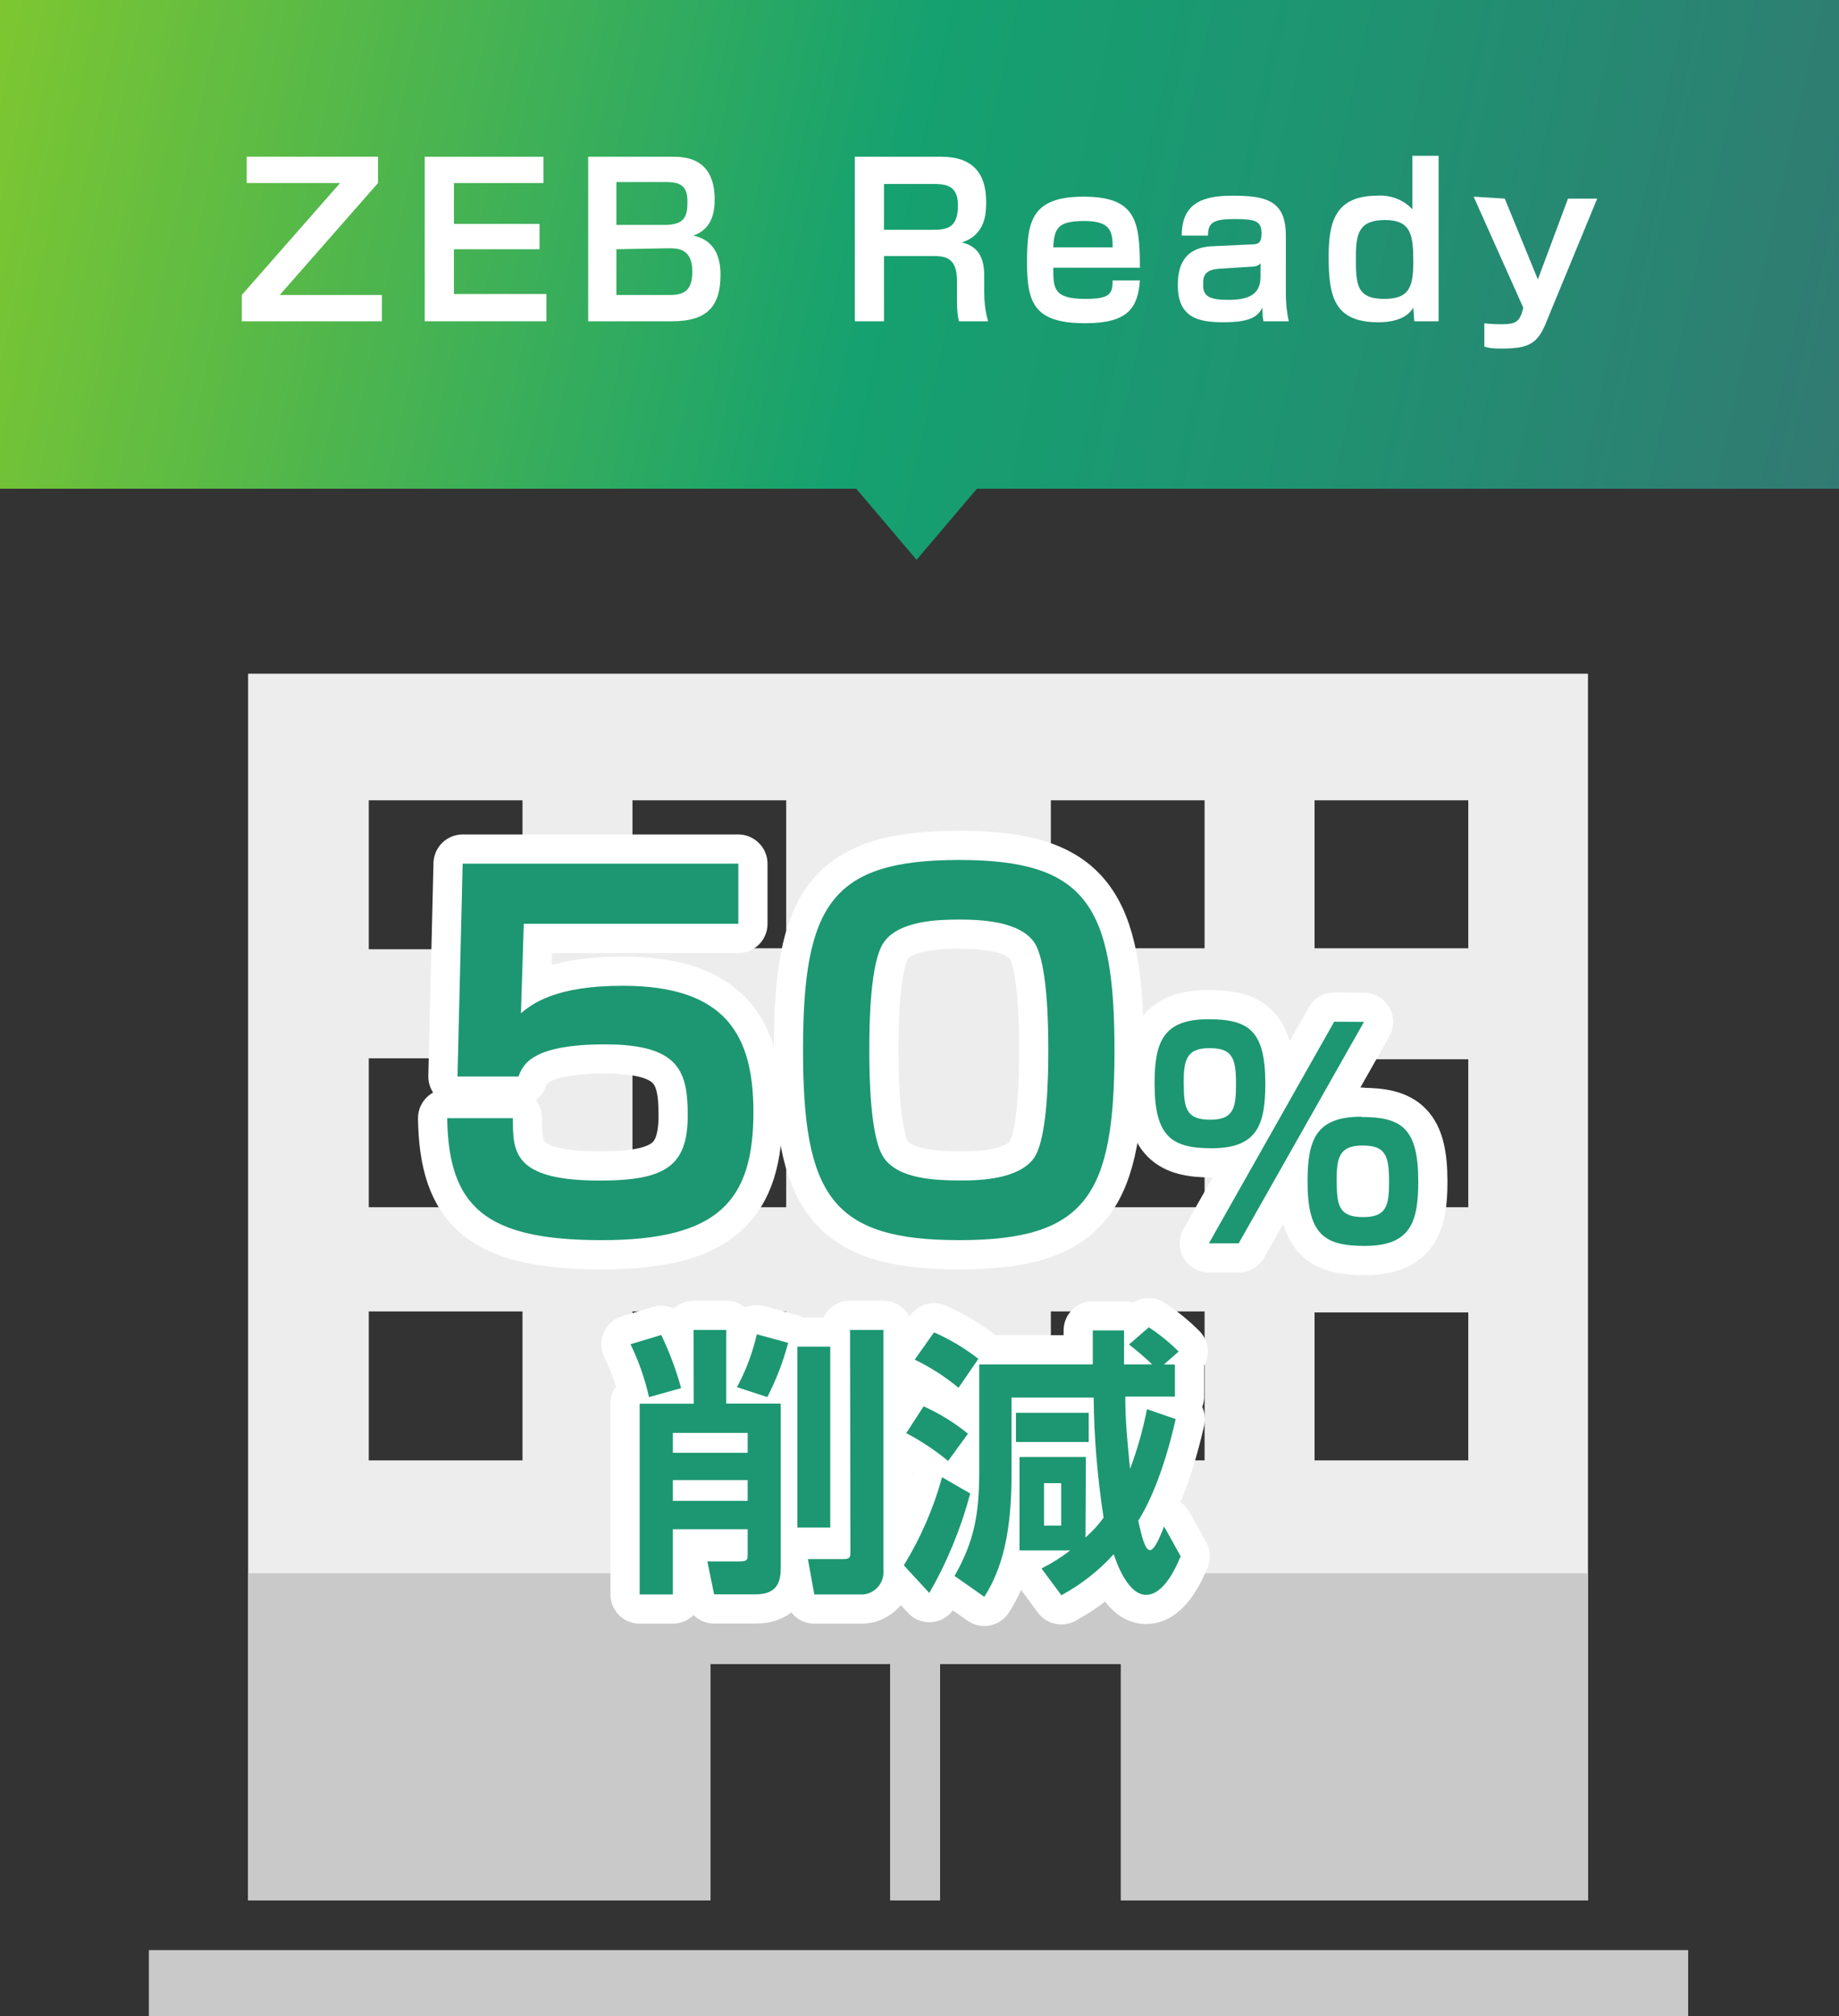
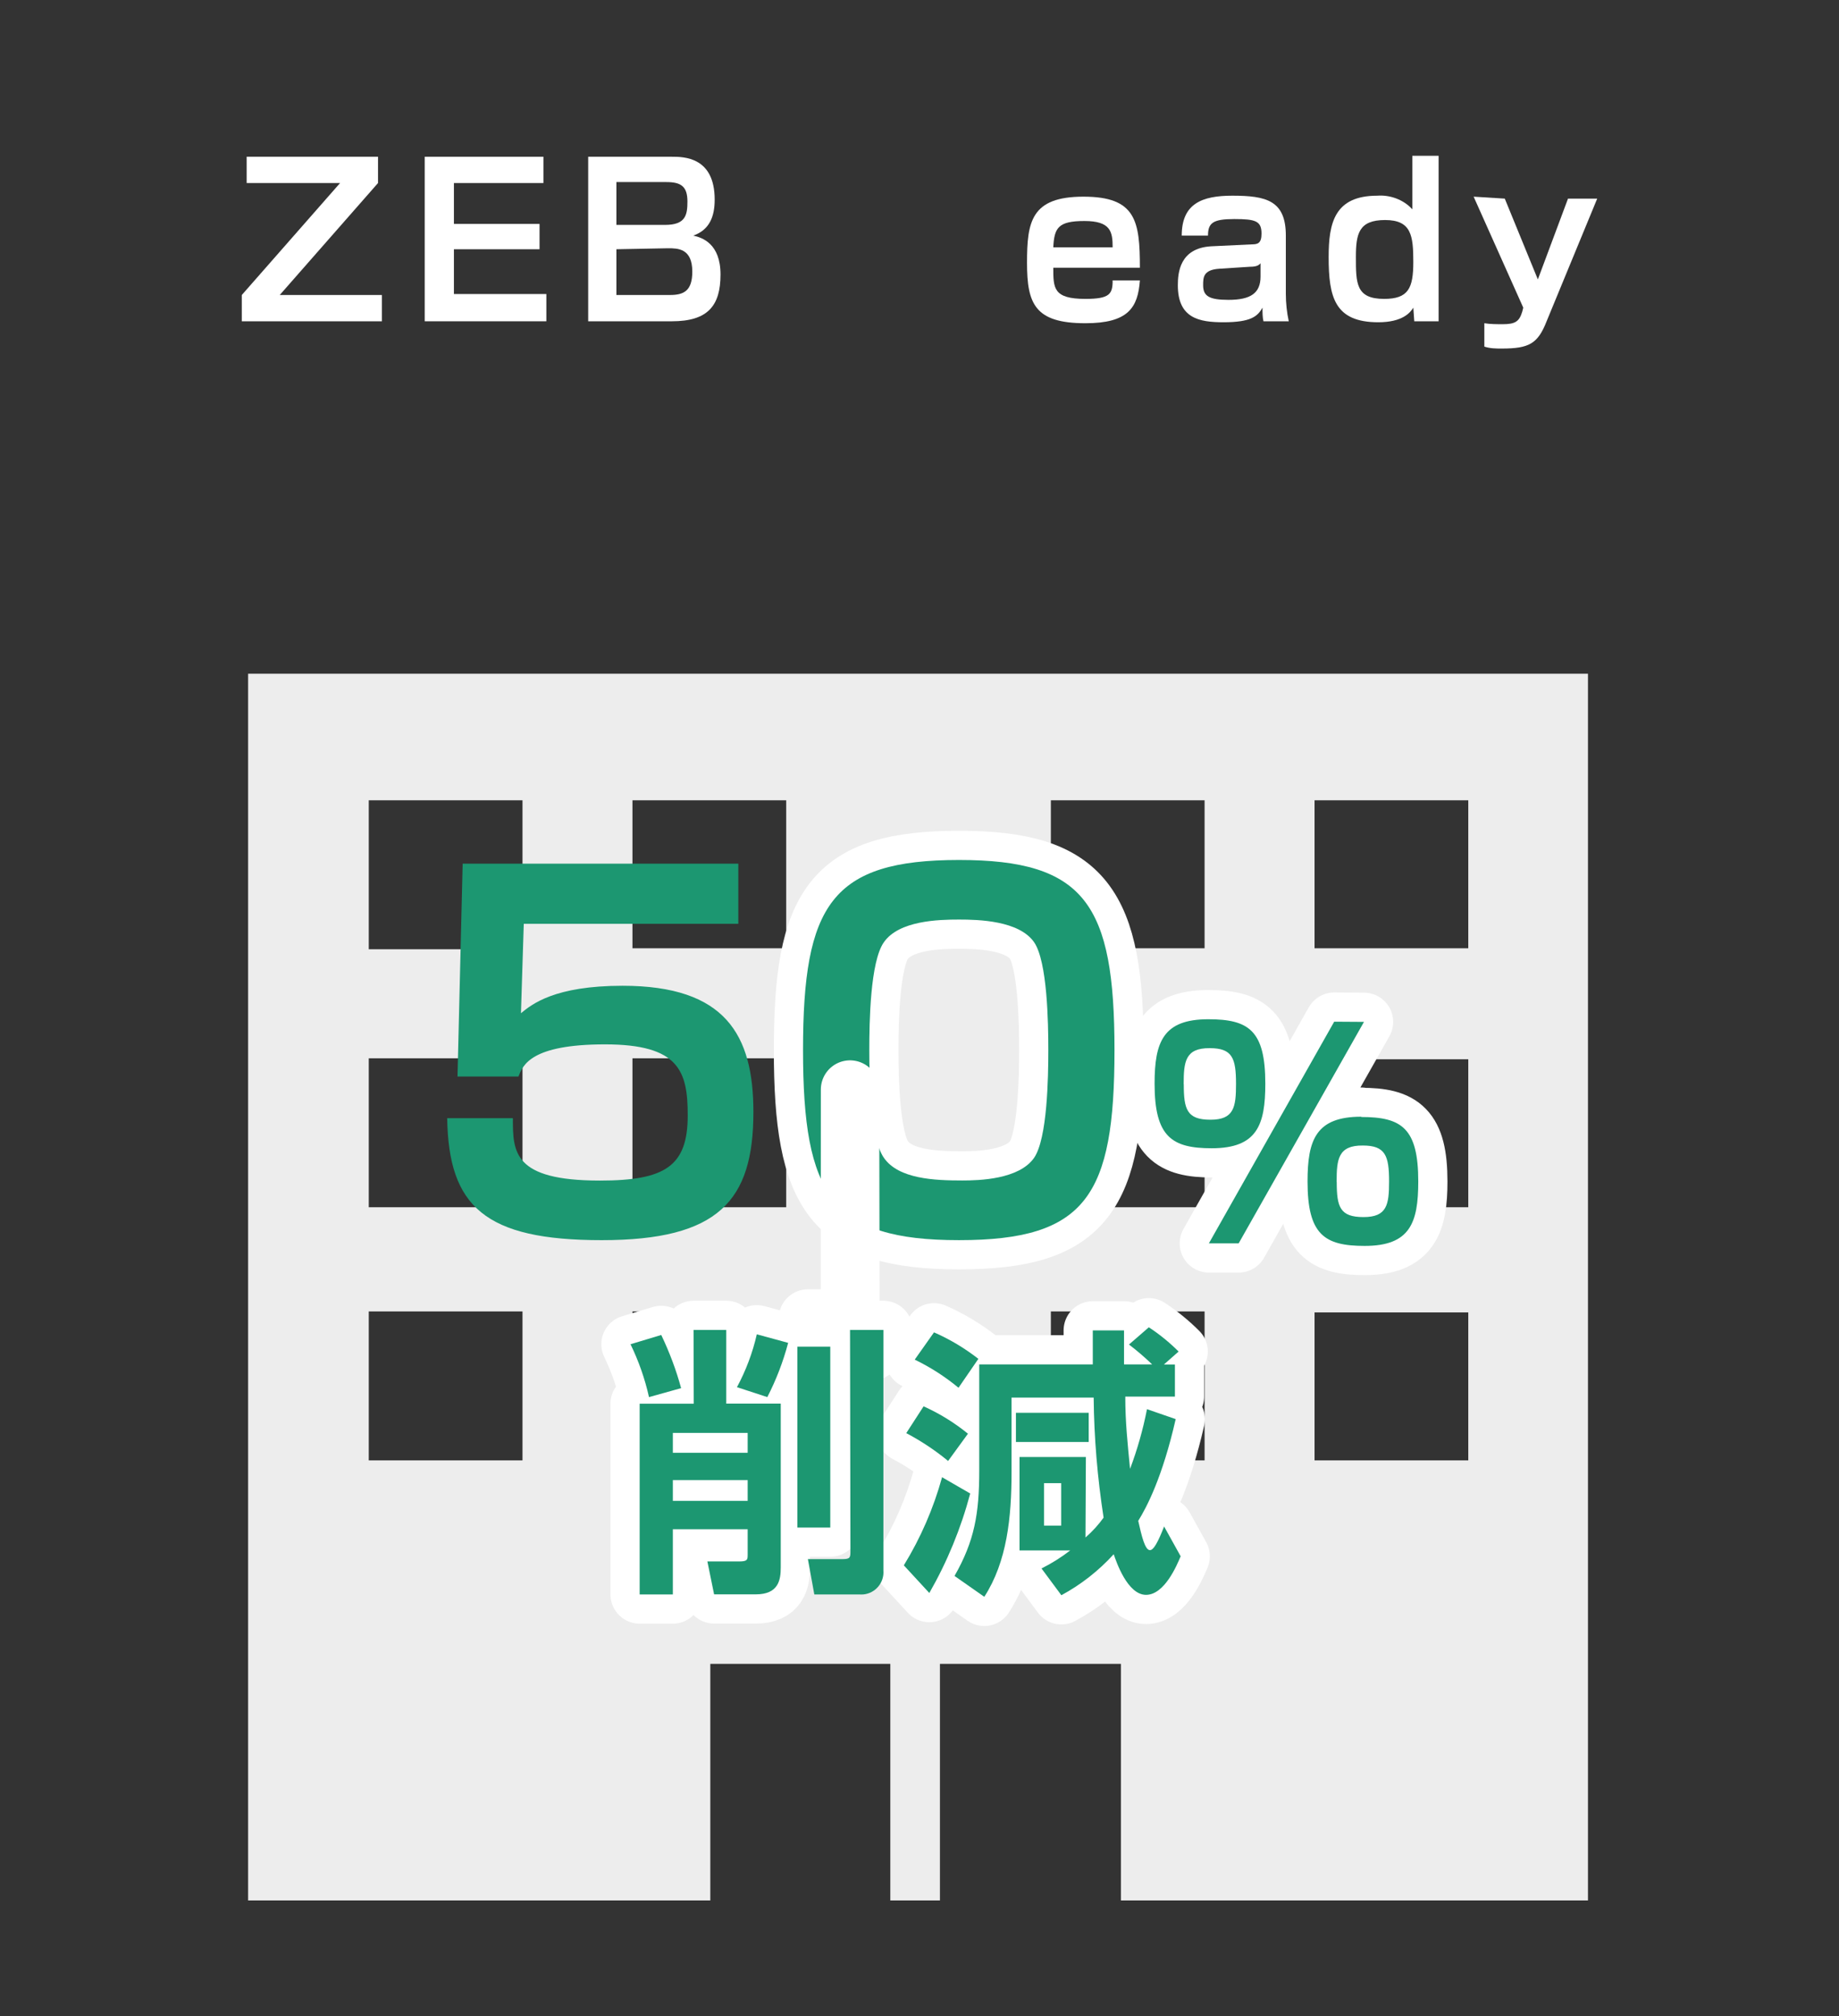
<svg xmlns="http://www.w3.org/2000/svg" id="_レイヤー_1" data-name="レイヤー 1" viewBox="0 0 189 207.1">
  <rect x="0" y="0" width="189" height="207.1" fill="#333333" stroke="none" />
  <defs>
    <style>
      .cls-1 {
        stroke: #fff;
        stroke-linecap: round;
        stroke-linejoin: round;
        stroke-width: 6px;
      }

      .cls-1, .cls-2 {
        fill: #fff;
      }

      .cls-3 {
        fill: none;
      }

      .cls-3, .cls-2, .cls-4, .cls-5, .cls-6, .cls-7 {
        stroke-width: 0px;
      }

      .cls-4 {
        fill: #ededed;
      }

      .cls-5 {
        fill: url(#_名称未設定グラデーション_3);
      }

      .cls-8 {
        clip-path: url(#clippath);
      }

      .cls-6 {
        fill: #1c9771;
      }

      .cls-7 {
        fill: #c9c9c9;
      }
    </style>
    <linearGradient id="_名称未設定グラデーション_3" data-name="名称未設定グラデーション 3" x1="-39.09" y1="-52.32" x2="220.91" y2="4.94" gradientTransform="translate(0 48)" gradientUnits="userSpaceOnUse">
      <stop offset="0" stop-color="#a9d616" />
      <stop offset=".5" stop-color="#15a170" />
      <stop offset=".66" stop-color="#1e9471" />
      <stop offset=".94" stop-color="#377373" />
      <stop offset="1" stop-color="#3d6b73" />
    </linearGradient>
    <clipPath id="clippath">
-       <rect class="cls-3" x="15.3" y="161.6" width="158.2" height="45.5" />
-     </clipPath>
+       </clipPath>
  </defs>
  <g>
-     <polygon class="cls-5" points="189 0 0 0 0 50.2 88 50.2 94.2 57.5 100.4 50.2 189 50.2 189 0" />
    <g>
      <path class="cls-2" d="M38.85,16.1v2.7l-10.1,11.5h10.5v2.7h-14.4v-2.7l10.1-11.5h-9.6v-2.7h13.5Z" />
      <path class="cls-2" d="M55.85,16.1v2.7h-9.2v4.2h8.8v2.6h-8.8v4.6h9.5v2.8h-12.5v-16.9h12.2Z" />
      <path class="cls-2" d="M69.05,16.1c1.2,0,4.4,0,4.4,4.4,0,1.7-.5,3.1-2.2,3.7.9.2,2.8.8,2.8,4s-1.3,4.8-5,4.8h-8.6v-16.9h8.6ZM63.35,18.7v4.4h5c2.1,0,2.3-1,2.3-2.4,0-1.6-.7-2-2.2-2h-5.1ZM63.35,25.6v4.7h5.5c1.4,0,2.3-.4,2.3-2.4,0-2.4-1.5-2.4-2.5-2.4l-5.3.1Z" />
-       <path class="cls-2" d="M96.75,16.1c3.3,0,4.6,1.8,4.6,4.6,0,1.1,0,3.4-2.5,4.2,1.7.4,2.3,1.6,2.3,3.4v1.6c0,1,.1,2.1.4,3.1h-3c-.2-.9-.2-1.7-.2-2.6v-1.6c0-2.5-1.4-2.5-2.6-2.5h-4.9v6.7h-3v-16.9h8.9ZM90.85,18.8v4.8h5.1c1.5,0,2.5-.3,2.5-2.5,0-1.8-.9-2.2-2.4-2.2h-5.2v-.1Z" />
      <path class="cls-2" d="M108.25,27.5c0,2.1,0,3.2,3.3,3.2,2.5,0,2.8-.5,2.8-1.9h2.8c-.2,2.8-1.2,4.4-5.6,4.4-5.2,0-6-2-6-6.2s.4-6.8,5.8-6.8,5.8,2.5,5.8,7.3h-8.9ZM114.35,25.4c0-1.6-.2-2.7-2.9-2.7s-3.1.7-3.2,2.7h6.1Z" />
      <path class="cls-2" d="M132.15,30.2c0,.9.1,1.9.3,2.8h-2.6c-.1-.4-.1-.9-.1-1.4-.5.9-1.2,1.5-4,1.5-2.5,0-4.7-.4-4.7-3.8,0-1.3.2-3.8,3.4-4l4.2-.2c.6,0,1-.1,1-1.1,0-1.3-.6-1.5-2.8-1.5s-2.7.4-2.7,1.7h-2.7c0-3.3,2.1-4.1,5.2-4.1,3.5,0,5.5.5,5.5,4.1v6ZM129.65,26.9c-.2.3-.4.5-1.2.5l-3.1.2c-1.7.1-1.7.9-1.7,1.7,0,1.1.6,1.5,2.6,1.5,2.3,0,3.3-.7,3.3-2.4v-1.5h.1Z" />
      <path class="cls-2" d="M147.85,16.1v16.9h-2.5l-.1-1.4c-.3.5-1.1,1.5-3.6,1.5-4.5,0-5.1-2.6-5.1-6.7,0-3.5.6-6.3,5-6.3,1.3-.1,2.7.4,3.6,1.4v-5.5h2.7v.1ZM139.35,26.4c0,2.7,0,4.3,2.9,4.3,2.5,0,3-1.1,3-3.8s-.2-4.3-2.9-4.3-3,1.4-3,3.8h0Z" />
      <path class="cls-2" d="M154.65,20.4l3.4,8.3,3.1-8.3h3l-5.2,12.6c-.9,2.3-1.8,2.8-4.6,2.8-.6,0-1.2,0-1.8-.2v-2.4c.6.1,1.3.1,1.9.1,1.3,0,1.7-.3,2-1.3l.1-.4-5.1-11.4,3.2.2Z" />
    </g>
    <g>
      <path class="cls-4" d="M72.9,170.9h18.6v24.3h5.1v-24.3h18.6v24.3h48v-126H25.5v126h47.5v-24.3h-.1ZM135.1,82.2h15.8v15.2h-15.8v-15.2ZM135.1,108.8h15.8v15.2h-15.8v-15.2ZM135.1,134.8h15.8v15.2h-15.8v-15.2ZM108,82.2h15.8v15.2h-15.8v-15.2ZM108,108.7h15.8v15.3h-15.8v-15.3ZM108,134.7h15.8v15.3h-15.8v-15.3ZM65,82.2h15.8v15.2h-15.8v-15.2ZM65,108.7h15.8v15.3h-15.8v-15.3ZM53.7,150h-15.8v-15.3h15.8v15.3ZM53.7,124h-15.8v-15.3h15.8v15.3ZM53.7,97.5h-15.8v-15.3h15.8v15.3ZM65,134.7h15.8v15.3h-15.8v-15.3Z" />
      <g class="cls-8">
        <g>
          <rect class="cls-7" x="15.3" y="200.3" width="158.2" height="6.8" />
          <path class="cls-7" d="M72.9,170.9h18.6v24.3h5.1v-24.3h18.6v24.3h48v-126H25.5v126h47.5v-24.3h-.1ZM135.1,82.2h15.8v15.2h-15.8v-15.2ZM135.1,108.8h15.8v15.2h-15.8v-15.2ZM135.1,134.8h15.8v15.2h-15.8v-15.2ZM108,82.2h15.8v15.2h-15.8v-15.2ZM108,108.7h15.8v15.3h-15.8v-15.3ZM108,134.7h15.8v15.3h-15.8v-15.3ZM65,82.2h15.8v15.2h-15.8v-15.2ZM65,108.7h15.8v15.3h-15.8v-15.3ZM53.7,150h-15.8v-15.3h15.8v15.3ZM53.7,124h-15.8v-15.3h15.8v15.3ZM53.7,97.5h-15.8v-15.3h15.8v15.3ZM65,134.7h15.8v15.3h-15.8v-15.3Z" />
        </g>
      </g>
    </g>
  </g>
  <g>
    <g>
      <g>
        <path class="cls-1" d="M124.18,104.69c4.16,0,5.86,1.15,5.86,6.62,0,4.23-.84,6.63-5.51,6.63-4.08,0-5.87-1.16-5.87-6.63,0-4.28.87-6.62,5.52-6.62ZM121.66,111.37c0,2.57.32,3.64,2.74,3.64s2.63-1.28,2.63-3.68c0-2.65-.38-3.67-2.69-3.67-2.54-.03-2.69,1.41-2.69,3.7ZM140.18,104.96l-12.88,22.75h-3.06l12.88-22.77,3.06.02ZM139.9,114.73c4.16,0,5.86,1.15,5.86,6.62,0,4.25-.84,6.62-5.51,6.62-4.13,0-5.87-1.15-5.87-6.62,0-4.28.87-6.65,5.52-6.65v.03ZM137.38,121.4c0,2.57.33,3.61,2.75,3.61s2.63-1.27,2.63-3.67c0-2.63-.38-3.68-2.69-3.68-2.54-.03-2.7,1.42-2.7,3.7v.03Z" />
        <path class="cls-6" d="M124.18,104.69c4.16,0,5.86,1.15,5.86,6.62,0,4.23-.84,6.63-5.51,6.63-4.08,0-5.87-1.16-5.87-6.63,0-4.28.87-6.62,5.52-6.62ZM121.66,111.37c0,2.57.32,3.64,2.74,3.64s2.63-1.28,2.63-3.68c0-2.65-.38-3.67-2.69-3.67-2.54-.03-2.69,1.41-2.69,3.7ZM140.18,104.96l-12.88,22.75h-3.06l12.88-22.77,3.06.02ZM139.9,114.73c4.16,0,5.86,1.15,5.86,6.62,0,4.25-.84,6.62-5.51,6.62-4.13,0-5.87-1.15-5.87-6.62,0-4.28.87-6.65,5.52-6.65v.03ZM137.38,121.4c0,2.57.33,3.61,2.75,3.61s2.63-1.27,2.63-3.67c0-2.63-.38-3.68-2.69-3.68-2.54-.03-2.7,1.42-2.7,3.7v.03Z" />
      </g>
      <g>
-         <path class="cls-1" d="M75.88,88.72v6.17h-22.05l-.29,9.18c1.12-.92,3.45-2.82,10.44-2.82,10.59,0,13.45,5.05,13.45,12.97,0,9.13-3.59,13.16-15.59,13.16s-15.74-3.45-15.88-12.53h6.75c0,3.45,0,6.41,8.94,6.41,6.75,0,9.03-1.5,9.03-6.7,0-4.52-.87-7.29-8.5-7.29s-8.45,2.14-8.89,3.3h-6.27l.53-21.86h28.32Z" />
        <path class="cls-1" d="M98.56,88.33c12.97,0,15.98,4.57,15.98,19.53s-2.91,19.52-15.98,19.52-16.03-4.61-16.03-19.52,2.91-19.53,16.03-19.53ZM90.84,96.78c-1.41,1.99-1.5,8.26-1.5,11.07s.1,9.08,1.5,11.07c1.51,2.19,5.25,2.33,8.06,2.33,1.7,0,5.83-.1,7.38-2.33,1.36-1.99,1.46-8.26,1.46-11.07s-.1-9.08-1.46-11.07c-1.55-2.23-5.73-2.33-7.72-2.33-2.09,0-6.17.1-7.72,2.33Z" />
      </g>
    </g>
    <g>
      <path class="cls-6" d="M75.88,88.72v6.17h-22.05l-.29,9.18c1.12-.92,3.45-2.82,10.44-2.82,10.59,0,13.45,5.05,13.45,12.97,0,9.13-3.59,13.16-15.59,13.16s-15.74-3.45-15.88-12.53h6.75c0,3.45,0,6.41,8.94,6.41,6.75,0,9.03-1.5,9.03-6.7,0-4.52-.87-7.29-8.5-7.29s-8.45,2.14-8.89,3.3h-6.27l.53-21.86h28.32Z" />
      <path class="cls-6" d="M98.56,88.33c12.97,0,15.98,4.57,15.98,19.53s-2.91,19.52-15.98,19.52-16.03-4.61-16.03-19.52,2.91-19.53,16.03-19.53ZM90.84,96.78c-1.41,1.99-1.5,8.26-1.5,11.07s.1,9.08,1.5,11.07c1.51,2.19,5.25,2.33,8.06,2.33,1.7,0,5.83-.1,7.38-2.33,1.36-1.99,1.46-8.26,1.46-11.07s-.1-9.08-1.46-11.07c-1.55-2.23-5.73-2.33-7.72-2.33-2.09,0-6.17.1-7.72,2.33Z" />
    </g>
    <g>
-       <path class="cls-1" d="M67.96,137.12c.84,1.76,1.53,3.58,2.04,5.46l-3.3.92c-.42-1.88-1.06-3.7-1.9-5.43l3.15-.95ZM71.28,136.6h3.36v7.57h5.6v16.82c0,1.3-.23,2.77-2.57,2.77h-4.28l-.69-3.38h3.21c.87,0,.93-.14.93-.66v-2.65h-7.69v6.7h-3.41v-19.59h5.56l-.02-7.57ZM69.15,147.18v2.04h7.69v-2.04h-7.69ZM69.15,152.02v2.14h7.69v-2.14h-7.69ZM81,137.93c-.51,1.93-1.23,3.8-2.14,5.57l-3.12-1.02c.92-1.71,1.61-3.54,2.04-5.43l3.23.88ZM81.95,156.91v-18.59h3.38v18.58h-3.38ZM87.35,136.6h3.44v24.71c.1,1.25-.83,2.35-2.08,2.46-.14.01-.29,0-.43,0h-4.59l-.66-3.63h3.59c.78,0,.78-.2.78-.84l-.04-22.68Z" />
+       <path class="cls-1" d="M67.96,137.12c.84,1.76,1.53,3.58,2.04,5.46l-3.3.92c-.42-1.88-1.06-3.7-1.9-5.43l3.15-.95ZM71.28,136.6h3.36v7.57h5.6v16.82c0,1.3-.23,2.77-2.57,2.77h-4.28l-.69-3.38h3.21c.87,0,.93-.14.93-.66v-2.65h-7.69v6.7h-3.41v-19.59h5.56l-.02-7.57ZM69.15,147.18v2.04h7.69v-2.04h-7.69ZM69.15,152.02v2.14h7.69v-2.14h-7.69ZM81,137.93c-.51,1.93-1.23,3.8-2.14,5.57l-3.12-1.02c.92-1.71,1.61-3.54,2.04-5.43l3.23.88ZM81.95,156.91v-18.59h3.38v18.58h-3.38ZM87.35,136.6h3.44c.1,1.25-.83,2.35-2.08,2.46-.14.01-.29,0-.43,0h-4.59l-.66-3.63h3.59c.78,0,.78-.2.78-.84l-.04-22.68Z" />
      <path class="cls-1" d="M99.71,153.41c-.95,3.57-2.36,7-4.2,10.21l-2.62-2.84c1.73-2.82,3.05-5.86,3.93-9.05l2.89,1.67ZM94.92,144.45c1.64.73,3.17,1.68,4.56,2.81l-2.04,2.8c-1.33-1.1-2.77-2.05-4.3-2.86l1.78-2.75ZM95.99,136.85c1.63.71,3.16,1.63,4.56,2.72l-2.04,2.97c-1.38-1.14-2.89-2.11-4.5-2.89l1.98-2.8ZM111.56,157.92c.7-.61,1.32-1.29,1.86-2.04-.63-4.08-.98-8.2-1.02-12.33h-8.44v7.66c0,4.62-.46,9.19-2.8,12.8l-3.06-2.14c2.04-3.58,2.54-6.36,2.54-10.83v-10.9h11.67v-3.49h3.21v3.49h2.89c-.75-.72-1.55-1.41-2.38-2.04l2.04-1.77c1.1.72,2.13,1.56,3.06,2.49l-1.51,1.33h1.13v3.3h-5.1c0,2.62.23,4.74.49,7.42.75-1.99,1.33-4.04,1.74-6.13l2.95,1.02c-1.36,5.98-2.98,9.05-3.85,10.45.35,1.56.69,3.01,1.21,3.01s1.18-1.77,1.45-2.43l1.7,3.06c-.38.9-1.65,3.96-3.56,3.96s-3.06-3.41-3.32-4.17c-1.54,1.69-3.36,3.12-5.38,4.21l-2.04-2.75c1.04-.52,2.03-1.14,2.95-1.85h-5.21v-9.6h6.82l-.04,8.26ZM104.41,145.11h7.48v3h-7.48v-3ZM107.3,152.34v4.36h1.76v-4.36h-1.76Z" />
      <path class="cls-6" d="M67.96,137.12c.84,1.76,1.53,3.58,2.04,5.46l-3.3.92c-.42-1.88-1.06-3.7-1.9-5.43l3.15-.95ZM71.28,136.6h3.36v7.57h5.6v16.82c0,1.3-.23,2.77-2.57,2.77h-4.28l-.69-3.38h3.21c.87,0,.93-.14.93-.66v-2.65h-7.69v6.7h-3.41v-19.59h5.56l-.02-7.57ZM69.15,147.18v2.04h7.69v-2.04h-7.69ZM69.15,152.02v2.14h7.69v-2.14h-7.69ZM81,137.93c-.51,1.93-1.23,3.8-2.14,5.57l-3.12-1.02c.92-1.71,1.61-3.54,2.04-5.43l3.23.88ZM81.95,156.91v-18.59h3.38v18.58h-3.38ZM87.35,136.6h3.44v24.71c.1,1.25-.83,2.35-2.08,2.46-.14.01-.29,0-.43,0h-4.59l-.66-3.63h3.59c.78,0,.78-.2.78-.84l-.04-22.68Z" />
      <path class="cls-6" d="M99.71,153.41c-.95,3.57-2.36,7-4.2,10.21l-2.62-2.84c1.73-2.82,3.05-5.86,3.93-9.05l2.89,1.67ZM94.92,144.45c1.64.73,3.17,1.68,4.56,2.81l-2.04,2.8c-1.33-1.1-2.77-2.05-4.3-2.86l1.78-2.75ZM95.99,136.85c1.63.71,3.16,1.63,4.56,2.72l-2.04,2.97c-1.38-1.14-2.89-2.11-4.5-2.89l1.98-2.8ZM111.56,157.92c.7-.61,1.32-1.29,1.86-2.04-.63-4.08-.98-8.2-1.02-12.33h-8.44v7.66c0,4.62-.46,9.19-2.8,12.8l-3.06-2.14c2.04-3.58,2.54-6.36,2.54-10.83v-10.9h11.67v-3.49h3.21v3.49h2.89c-.75-.72-1.55-1.41-2.38-2.04l2.04-1.77c1.1.72,2.13,1.56,3.06,2.49l-1.51,1.33h1.13v3.3h-5.1c0,2.62.23,4.74.49,7.42.75-1.99,1.33-4.04,1.74-6.13l2.95,1.02c-1.36,5.98-2.98,9.05-3.85,10.45.35,1.56.69,3.01,1.21,3.01s1.18-1.77,1.45-2.43l1.7,3.06c-.38.9-1.65,3.96-3.56,3.96s-3.06-3.41-3.32-4.17c-1.54,1.69-3.36,3.12-5.38,4.21l-2.04-2.75c1.04-.52,2.03-1.14,2.95-1.85h-5.21v-9.6h6.82l-.04,8.26ZM104.41,145.11h7.48v3h-7.48v-3ZM107.3,152.34v4.36h1.76v-4.36h-1.76Z" />
    </g>
  </g>
</svg>